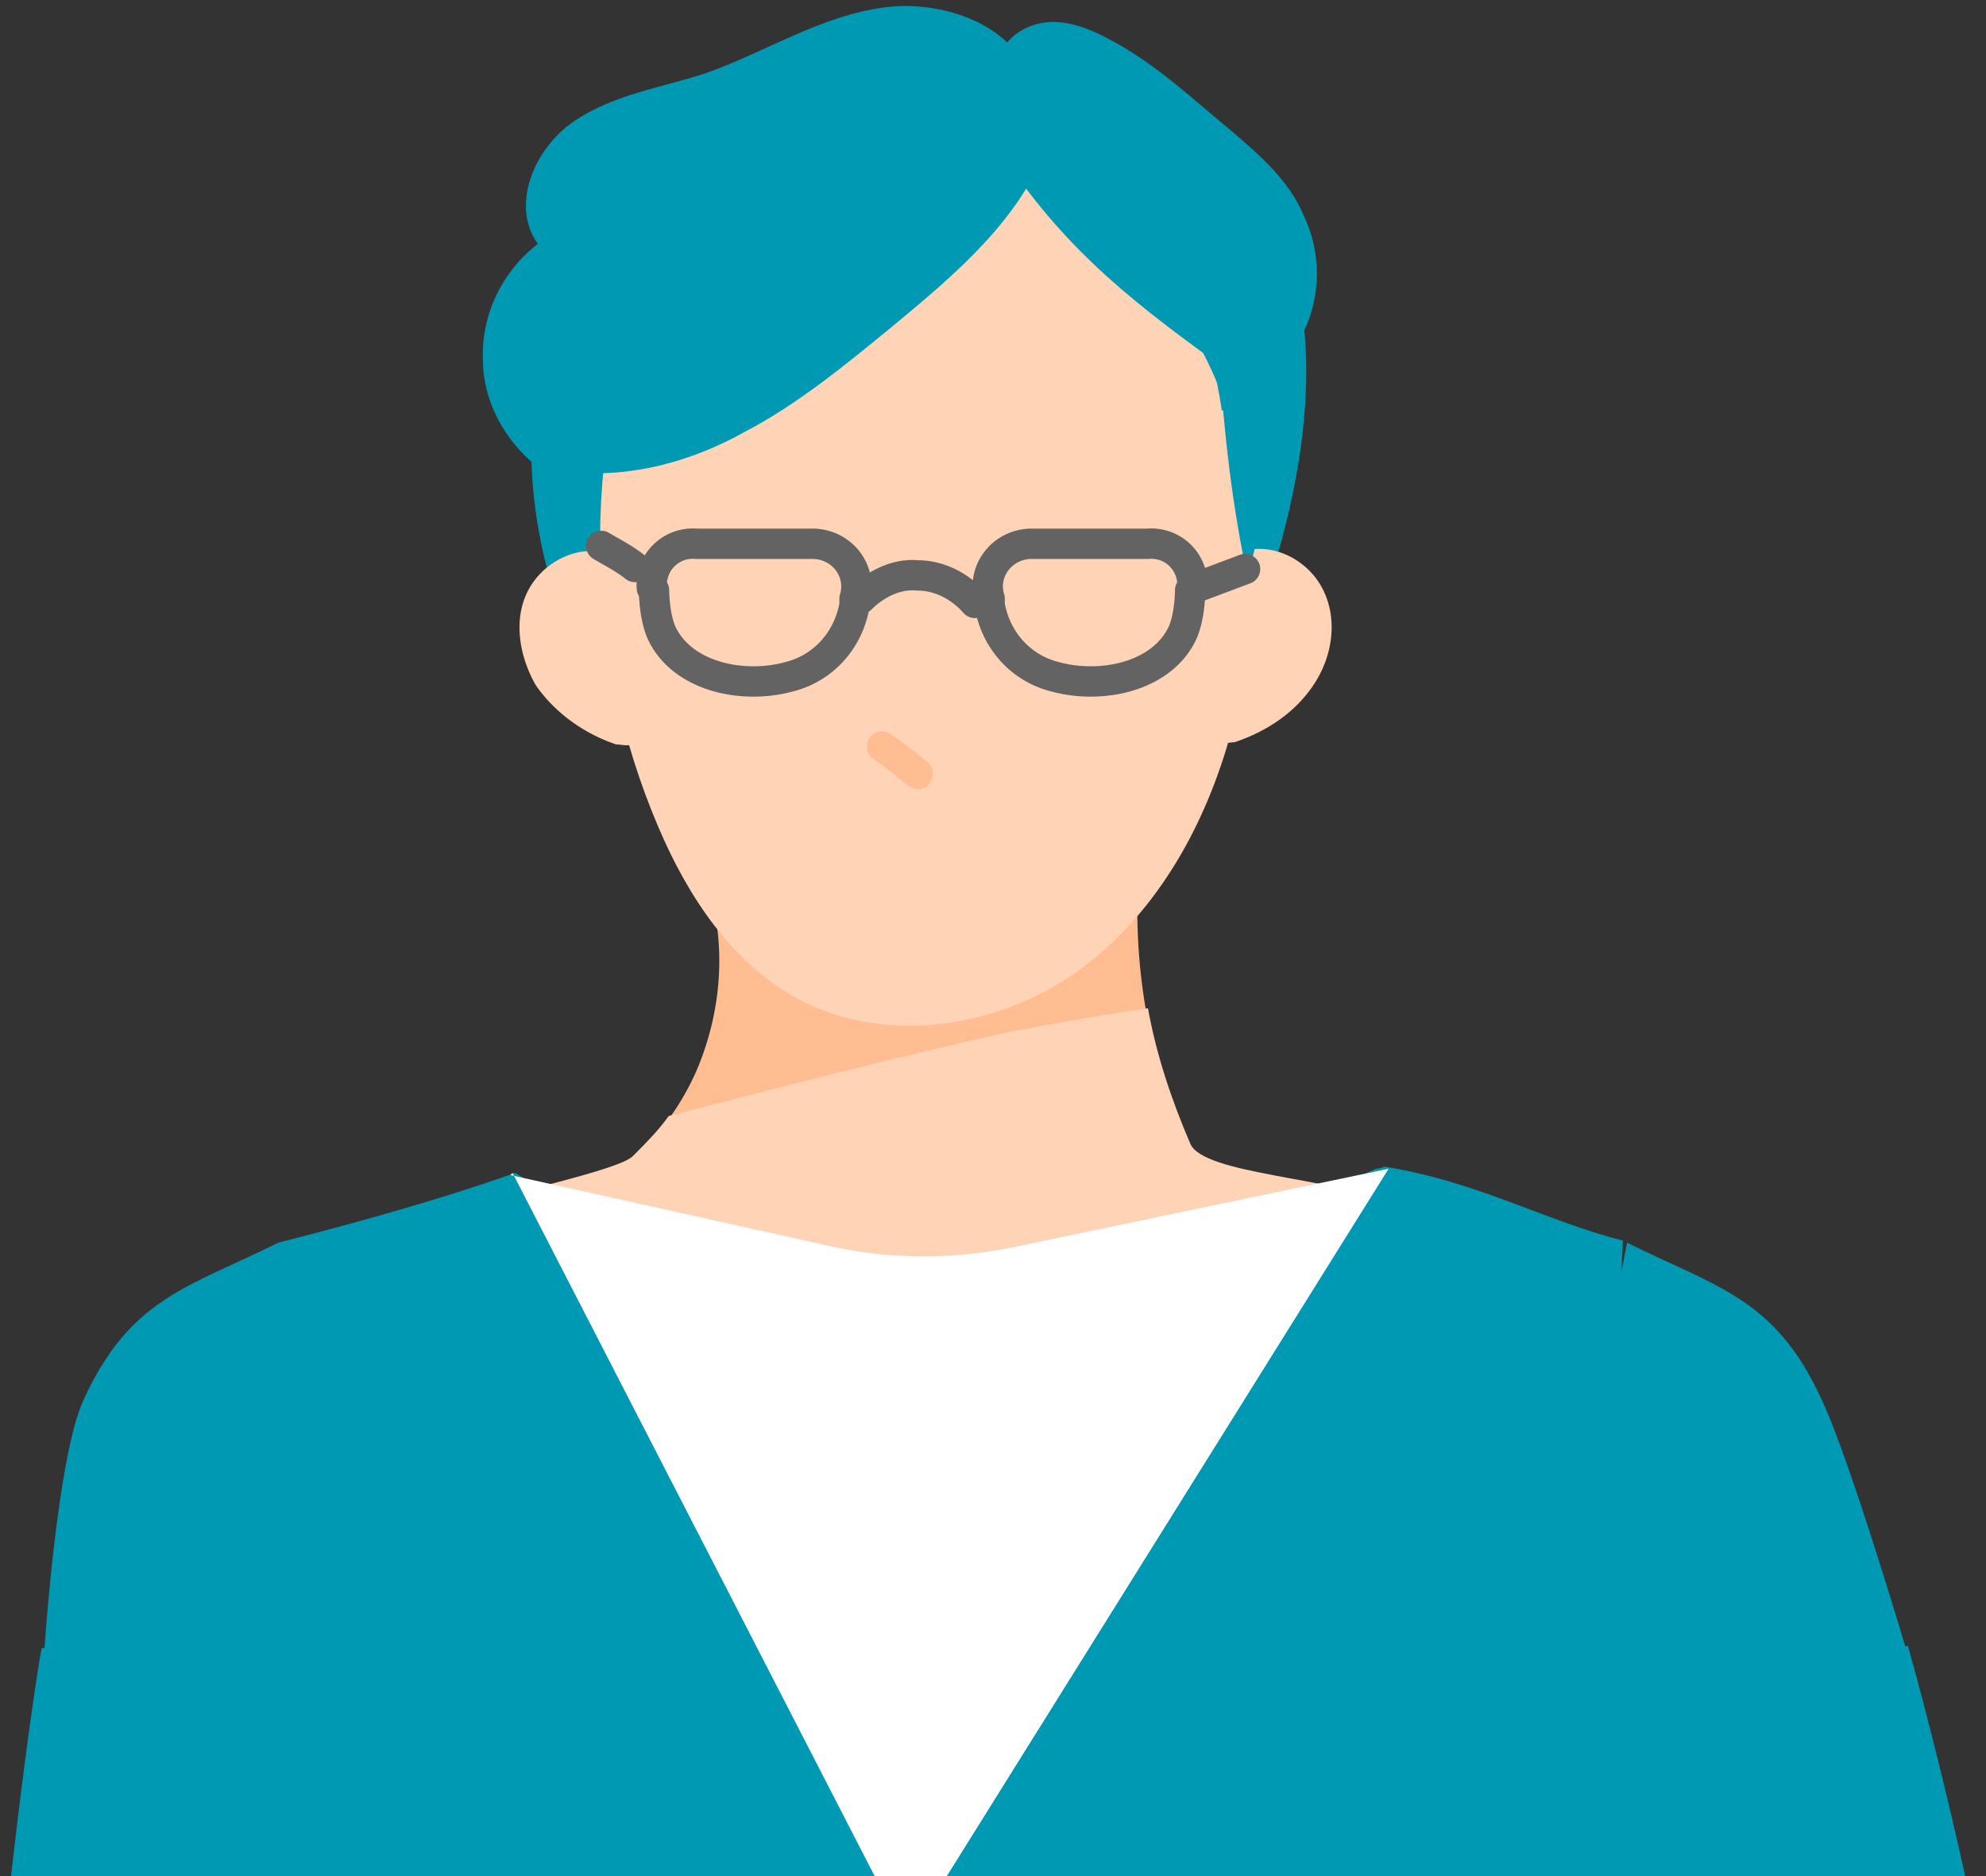
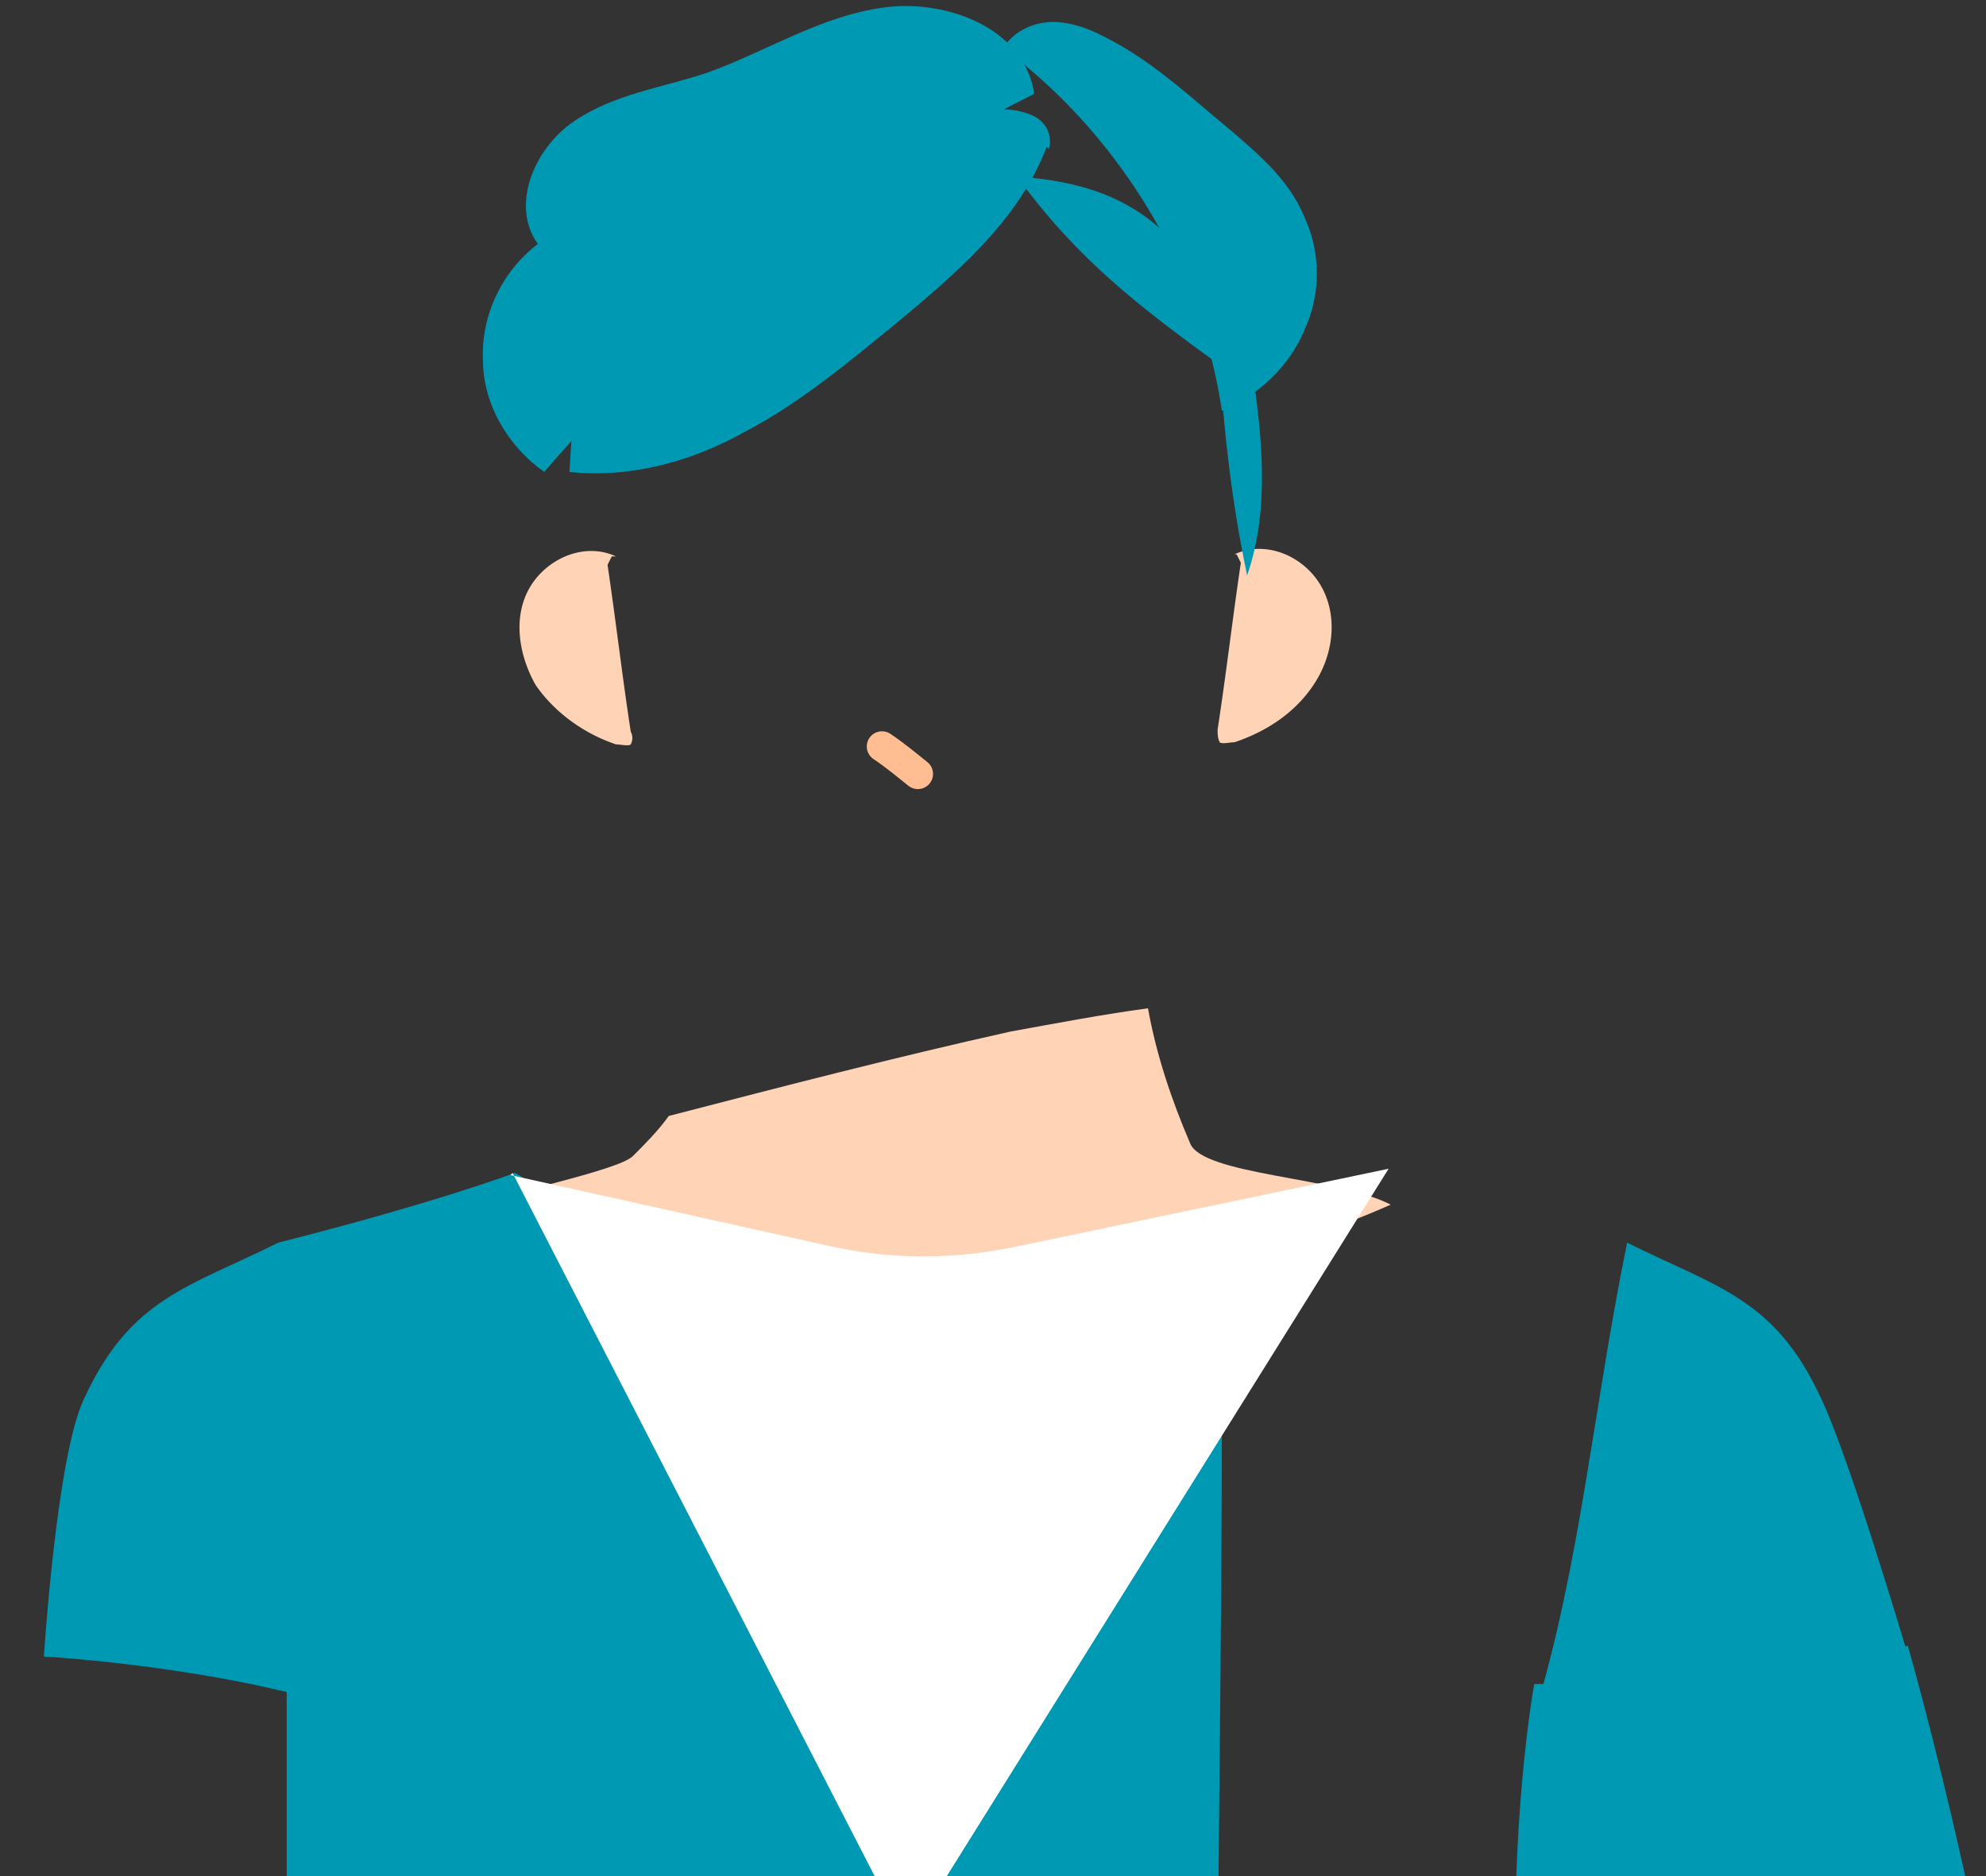
<svg xmlns="http://www.w3.org/2000/svg" width="72" height="68" viewBox="0 0 72 68" fill="none">
  <rect x="0" y="0" width="72" height="68" fill="#333333" stroke="none" />
-   <path d="M25.699 32.184c.612 2.066.46 4.285-.306 6.275-.765 1.99-2.296 3.75-4.21 4.898a24.793 24.793 0 0011.633 3.674c4.133.23 8.342-.46 12.092-2.143-2.908-4.21-4.133-9.413-3.52-14.388-4.975.995-10.102 1.53-15.765 1.684h.076z" fill="#FFBD91" />
  <path d="M36.643 37.388c-4.133.918-8.265 1.99-12.398 3.061-.383.536-.842.995-1.301 1.454-.536.536-4.822 1.378-5.51 1.76 3.444 2.143 11.02 4.363 15.153 4.592 4.132.23 14.081-2.908 17.831-4.592-1.913-.995-6.81-1.071-7.27-2.22-.689-1.606-1.225-3.213-1.53-4.897-1.684.23-3.291.536-4.975.842z" fill="#FFD3B6" />
-   <path d="M36.643 2.03c-4.21-1.3-9.107-.076-12.398 2.832-3.29 2.909-5.051 7.5-4.975 11.94.154 4.438 2.067 8.724 5.051 12.014 6.046.306 12.169.613 18.215.842 1.148-2.372 2.22-4.745 3.06-7.27.996-2.908 1.761-5.893 1.761-8.954 0-3.061-.918-6.2-2.908-8.495-1.99-2.296-5.204-3.674-8.189-2.985h.383v.077z" fill="#0099B3" />
-   <path d="M23.556 10.066c-2.525 6.352-2.372 13.623.306 19.898 1.072 2.526 2.679 4.975 5.128 6.276 3.214 1.683 7.423.995 10.331-1.225 2.909-2.219 4.669-5.663 5.51-9.26.919-3.98.842-8.265-.765-12.015s-4.898-6.888-8.877-7.806c-3.98-.995-8.495.459-10.868 3.75l-.841.382h.076z" fill="#FFD3B6" />
  <path d="M22.332 20.168c-1.148-.535-2.526.077-3.138 1.148-.612 1.072-.383 2.45.23 3.52.688.996 1.76 1.761 2.908 2.144.153 0 .459.076.535 0a.488.488 0 000-.46c-.306-1.99-.535-3.98-.841-6.046l.153-.306h.153zm22.423-.076c1.148-.536 2.526.076 3.138 1.148.612 1.071.46 2.449-.23 3.52-.688 1.072-1.76 1.76-2.908 2.143-.153 0-.46.077-.536 0-.076-.153-.076-.306-.076-.459.306-1.99.536-3.98.842-6.046l-.153-.306h-.077z" fill="#FFD3B6" />
  <path d="M31.974 27.056c.46.306.919.689 1.302.995" stroke="#FFBD91" stroke-width="1.1" stroke-linecap="round" stroke-linejoin="round" />
  <path d="M44.143 71.29H24.168c-.23-7.193-.459-14.234-.841-19.514-.077-1.378-.23-2.679-.307-3.827.077 0 .23-.076.306 0 5.51 6.888 15.919 5.97 20.51 0 .077-.153.23-.306.307-.383.076 0 .153 1.76.153 4.592 0 4.439-.077 11.633-.153 19.21v-.077z" fill="#0099B3" />
  <path d="M25.393 71.291h-15v-11.48c0-4.974-.153-9.872-.306-14.77 5.74-1.454 8.571-2.526 8.571-2.526.077 0 .46.307.918.536 1.378.842 3.674 2.373 3.674 2.526v.612c0 .536.076 1.071.153 1.684.153 1.377.23 2.908.383 4.668.459 5.204.995 11.786 1.607 18.75zm46.531-.001h-16.99c-.077-6.122.688-10.254.688-10.254h.307l2.602-.306 10.637-1.072s1.454 5.051 2.755 11.556v.077z" fill="#0099B3" />
-   <path d="M15.444 71.29H.06c.613-6.35 1.38-11.325 1.455-11.554h8.878c0 .076 2.449.153 2.449.153h1.76s.765 5.05.918 11.48l-.076-.077zm43.086-9.489v9.49H42.996c.306-7.041.46-13.163.689-18.214 0-1.914.153-3.674.23-5.205 0-.612 0-1.224.076-1.836v-1.378c0-.076.306-.153.689-.23.535-.076 1.148-.152 1.148-.229a37.152 37.152 0 012.525-1.148c.612-.306 1.225-.536 1.53-.689.154 0 .307-.076.307-.076 3.367.535 5.893 1.99 8.648 2.678-.306 5.587-.383 10.638-.46 15.69v1.07l.154.077z" fill="#0099B3" />
  <path d="M18.582 42.515l14.31 27.781 17.45-27.934-13.546 2.832c-2.22.46-4.439.46-6.582 0l-11.709-2.602.077-.077z" fill="#fff" />
  <path d="M36.872 6.393c2.373 3.29 4.975 5.127 8.266 7.5-.306-2.143-1.072-3.52-2.602-5.128-1.454-1.607-3.368-2.22-5.74-2.372h.076z" fill="#0099B3" />
  <path d="M44.22 13.204c.153 2.526.459 5.128.994 7.653.842-2.449.536-5.127.153-7.653-.23 0-.459.077-1.071 0h-.077zm-6.276-7.882C36.949 8 34.577 9.99 32.357 11.827c-1.683 1.377-3.444 2.831-5.357 3.826-1.913 1.072-4.133 1.684-6.352 1.454.076-1.607.23-3.214.689-4.668.918-2.832 3.137-5.051 5.816-6.429 2.602-1.377 5.587-1.913 8.572-2.066.612 0 1.147 0 1.683.23s.765.765.612 1.224l-.076-.076z" fill="#0099B3" />
  <path d="M37.485 3.332C37.102 1.036 34.347-.036 32.05.27c-2.296.306-4.286 1.607-6.429 2.372-1.607.536-3.367.765-4.821 1.76-1.454.995-2.296 3.061-1.301 4.439-1.301.995-2.066 2.602-1.99 4.21 0 1.606.919 3.137 2.22 4.055 4.668-5.433 10.408-10.025 17.755-13.699v-.076z" fill="#0099B3" />
  <path d="M36.337 1.801c.382-.689 1.224-1.071 2.066-.995.842.077 1.53.46 2.22.842 1.454.842 2.678 1.99 3.979 3.061 1.072.919 2.143 1.837 2.679 3.138a4.88 4.88 0 010 4.133c-.536 1.3-1.684 2.372-2.985 2.908-.765-5.28-3.903-10.179-7.96-13.164v.077z" fill="#0099B3" />
-   <path d="M43.148 21.393s0 .995-.306 1.607c-.765 1.53-2.908 1.99-4.592 1.53-1.224-.305-2.143-1.3-2.372-2.601v-.23c-.307-.995.459-1.99 1.53-1.99h4.21a1.488 1.488 0 011.606 1.608l-.076.076zm-19.438 0s0 .995.305 1.607c.766 1.53 2.909 1.99 4.592 1.53 1.225-.305 2.143-1.3 2.373-2.601v-.23c.306-.995-.46-1.99-1.531-1.99h-4.21a1.488 1.488 0 00-1.606 1.608l.076.076zm7.5.307c.535-.537 1.3-.92 2.066-.843.765 0 1.53.383 2.066.995m7.959-.535l1.837-.69m-22.118-.076c-.382-.306-.841-.536-1.224-.765" stroke="#636363" stroke-width="1.1" stroke-linecap="round" stroke-linejoin="round" />
  <path d="M55.623 62.184c1.683-5.51 2.142-11.174 3.367-17.143 3.214 1.607 5.357 1.99 7.04 5.663.995 2.066 3.062 9.03 3.062 9.03s-8.954 1.99-13.546 2.526l.077-.076zm-42.169 0c-1.684-5.51-2.143-11.174-3.367-17.143-3.215 1.607-5.357 1.99-7.041 5.663-.995 2.066-1.454 9.337-1.454 9.337s6.964.383 11.939 2.22l-.077-.077z" fill="#0099B3" />
</svg>